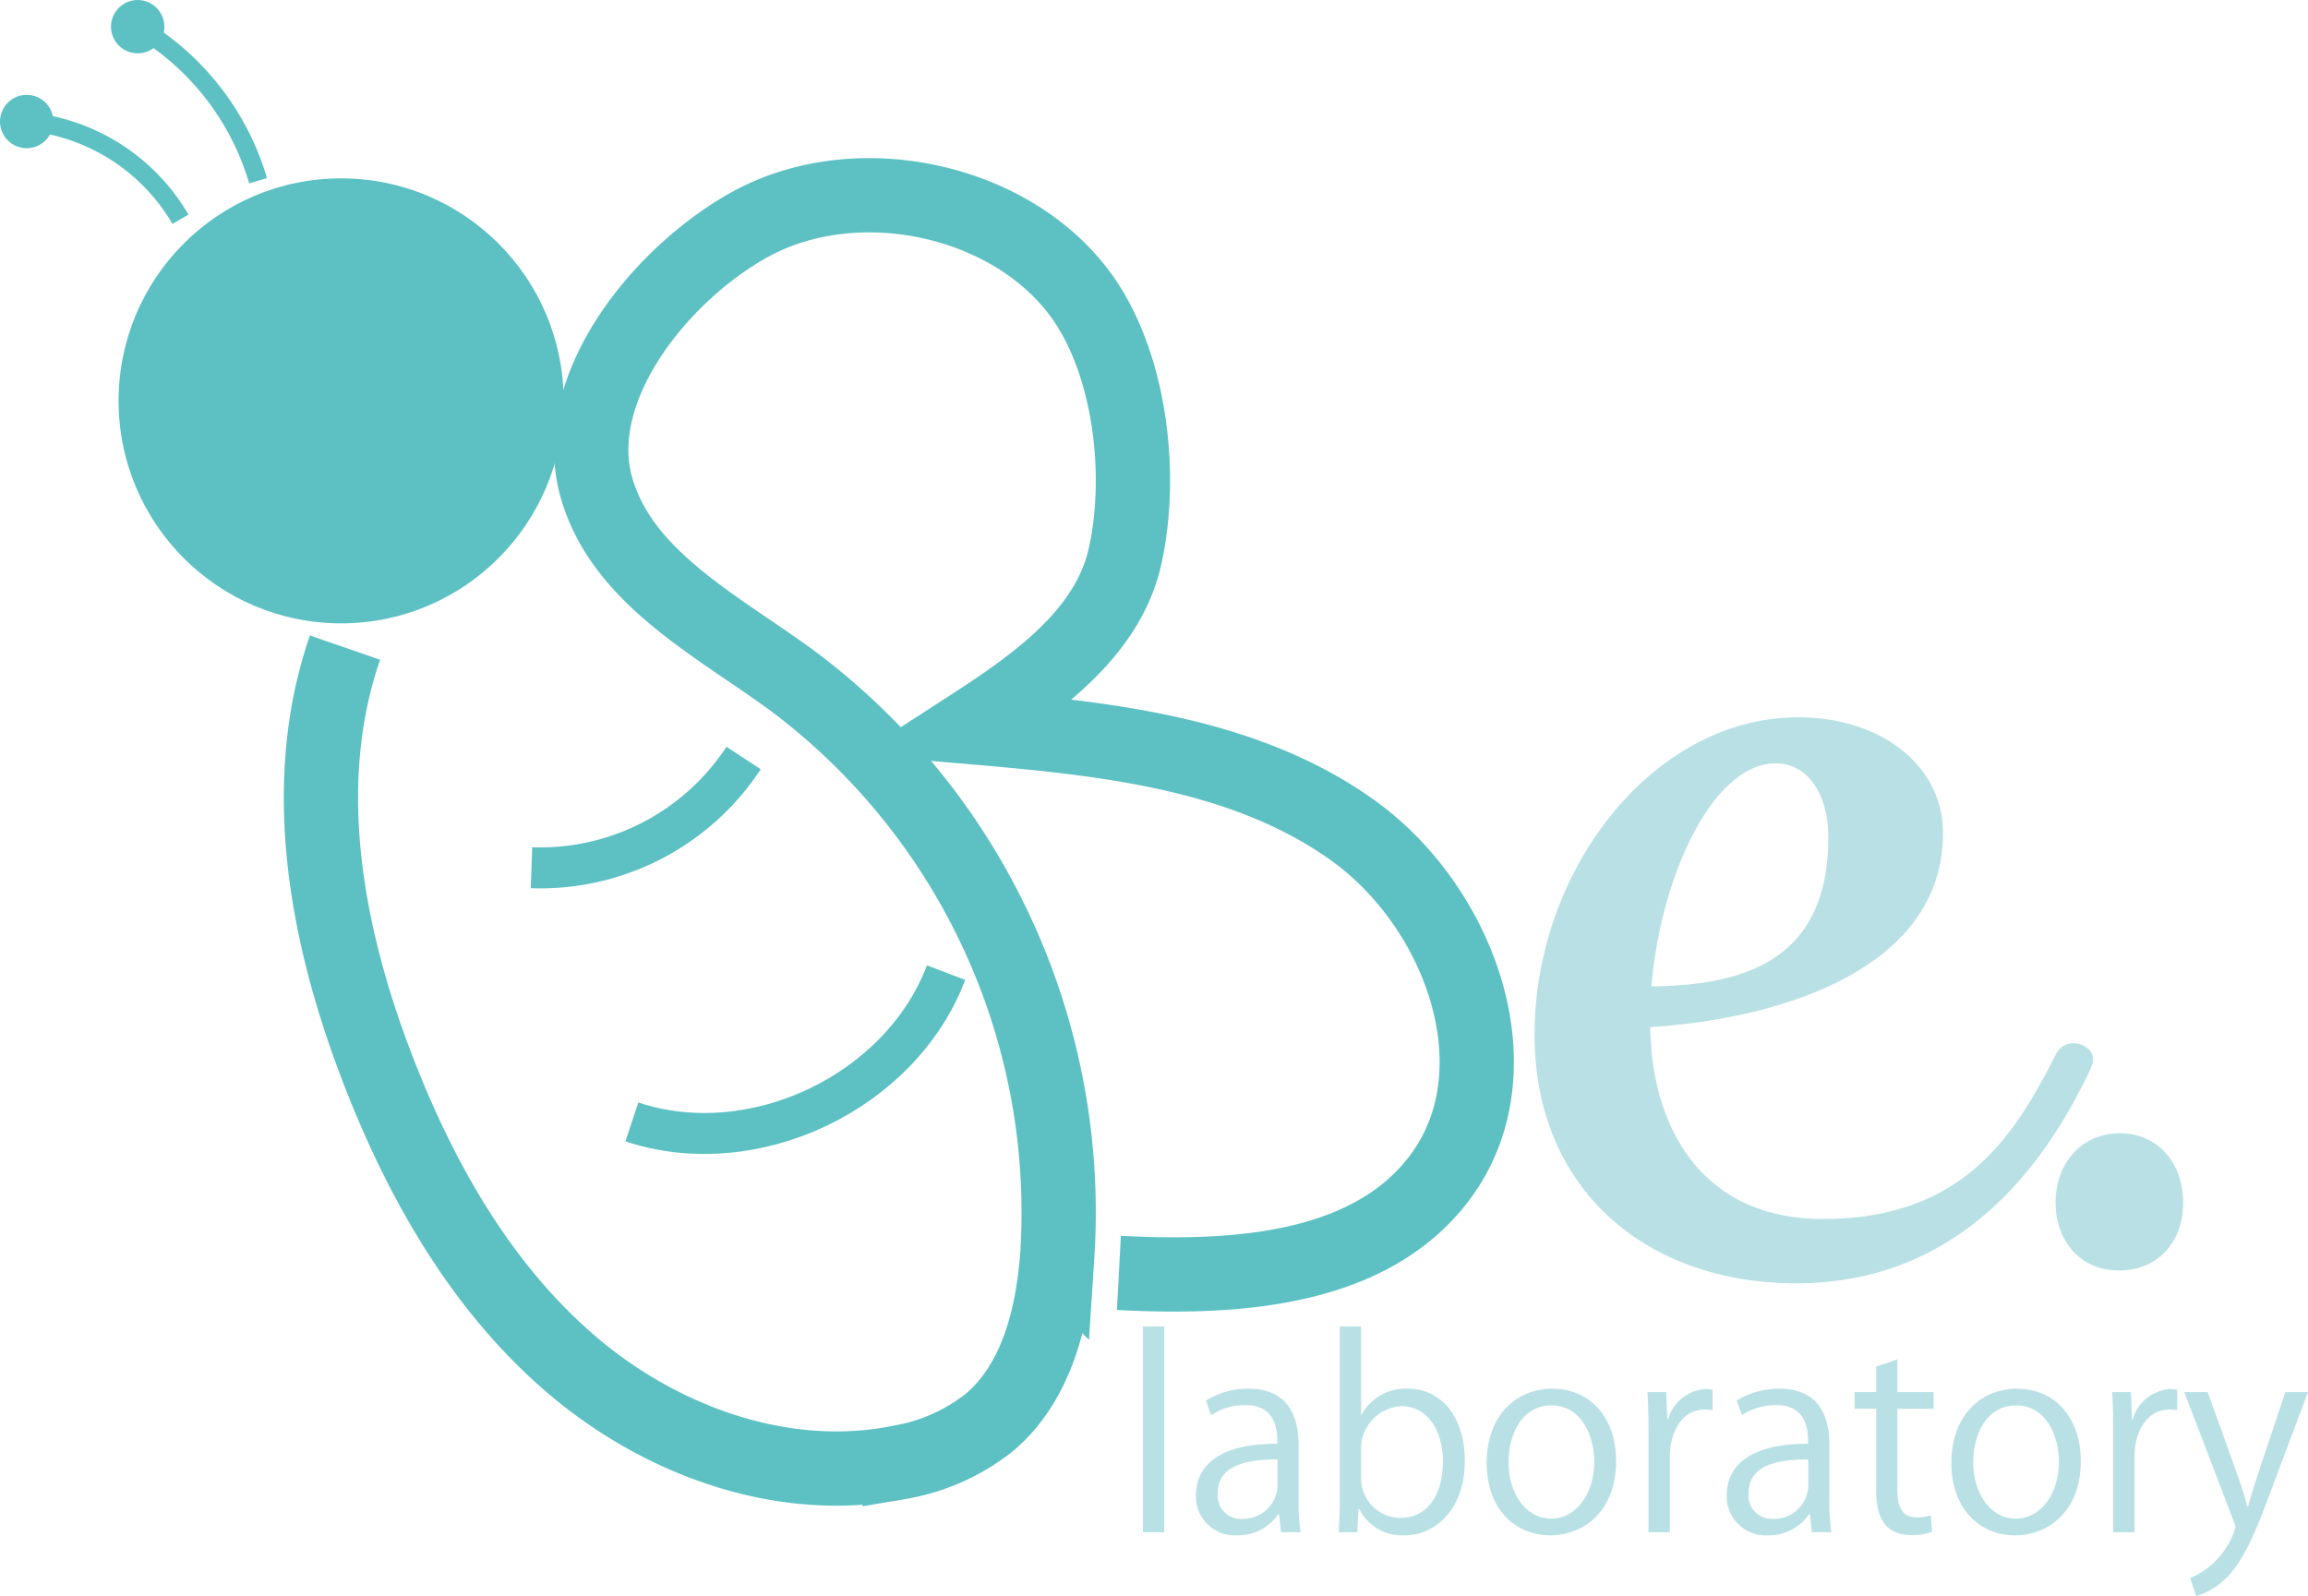
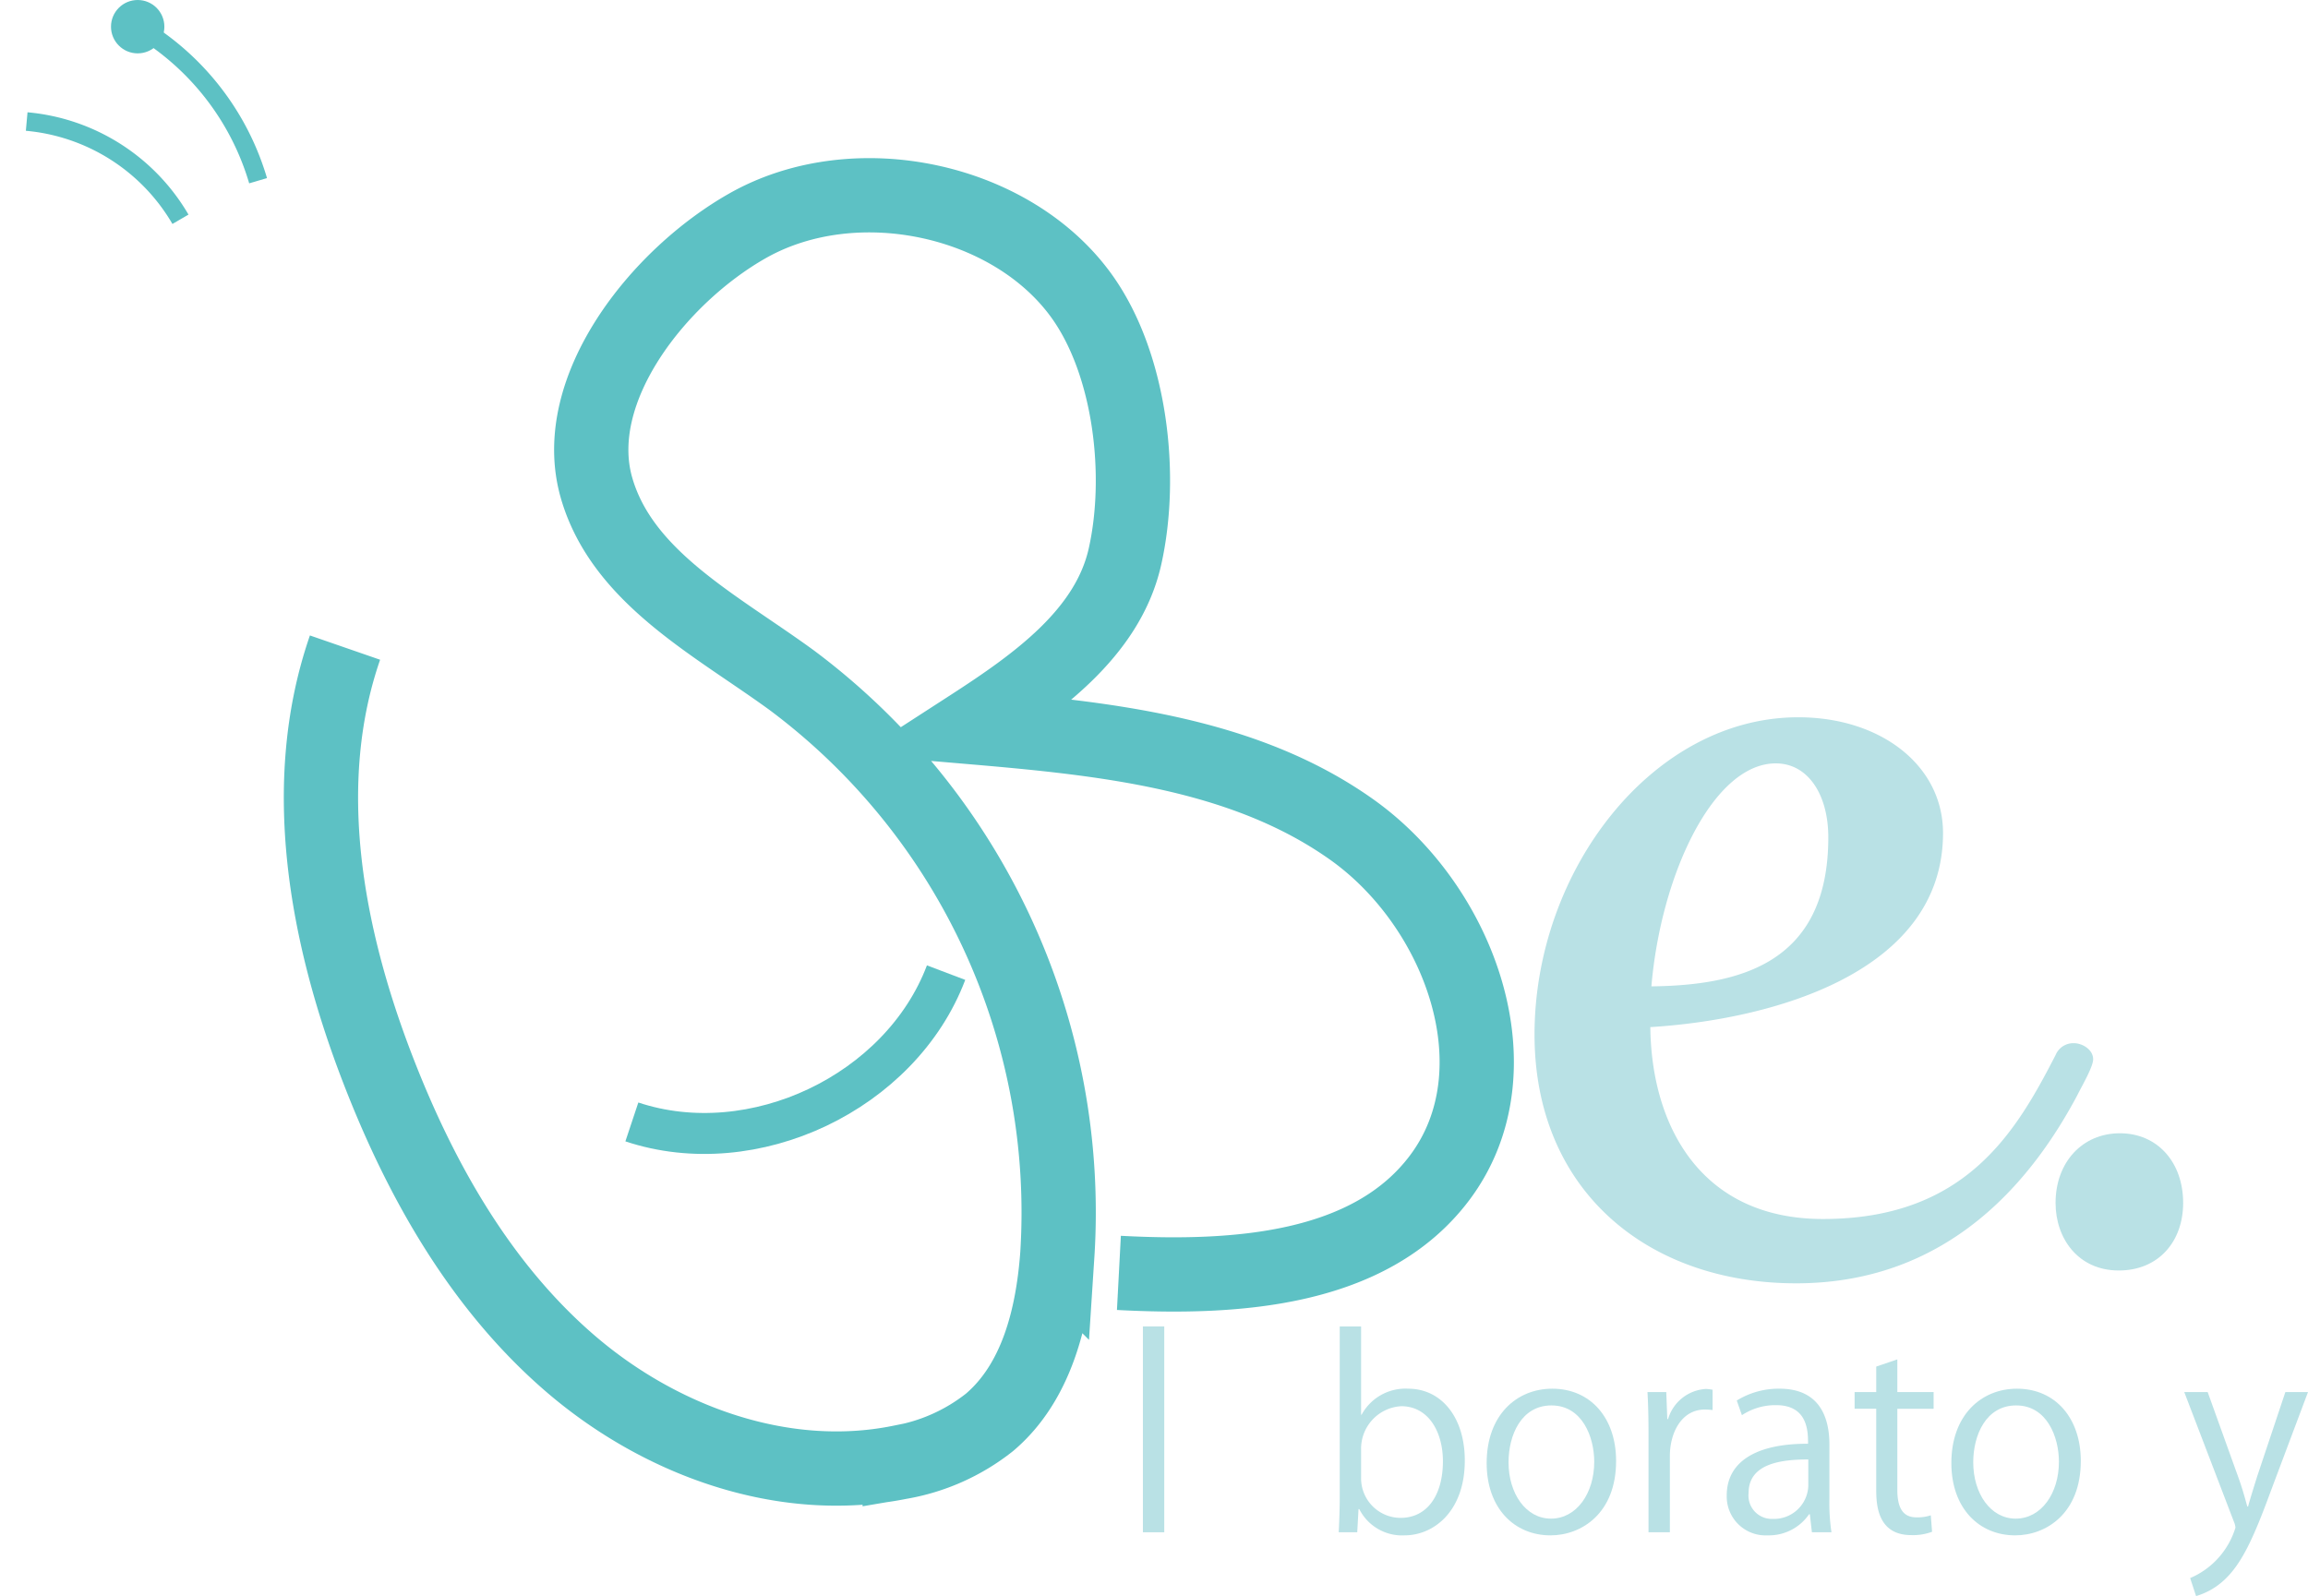
<svg xmlns="http://www.w3.org/2000/svg" viewBox="0 0 215.272 148.89">
  <defs>
    <style>.cls-1{fill:#b9e1e5;}.cls-2{fill:#5dc1c4;}.cls-3,.cls-4,.cls-5{fill:none;stroke:#5dc1c4;stroke-miterlimit:10;}.cls-3{stroke-width:6.928px;}.cls-4{stroke-width:3.821px;}.cls-5{stroke-width:1.732px;}</style>
  </defs>
  <title>アセット 7</title>
  <g id="レイヤー_2" data-name="レイヤー 2">
    <g id="レイヤー_1-2" data-name="レイヤー 1">
      <path class="cls-1" d="M167.73,66.911c7.7,0,13.5,4.5,13.5,10.801,0,13.001-15.901,17.401-27.301,18.102.1,9.2,4.7,17.9,16.101,17.9,13.301,0,18.001-8.101,21.702-15.301a1.788,1.788,0,0,1,1.7-1.1c.8,0,1.8.6,1.8,1.5,0,.7-1,2.4-1.5,3.4-4,7.5-11.701,17.501-26.202,17.501-13.901,0-24.401-8.701-24.401-23.202C143.128,81.212,154.129,66.911,167.73,66.911Zm2.8,11.201c0-4.001-1.9-6.9-4.9-6.9-5.801,0-10.701,10.301-11.601,20.801C162.229,91.913,170.529,89.913,170.529,78.112Z" />
      <path class="cls-1" d="M191.727,112.216c0-3.8,2.5-6.5,6-6.5s5.9,2.7,5.9,6.5c0,3.601-2.3,6.301-6,6.301C193.827,118.517,191.727,115.517,191.727,112.216Z" />
      <path class="cls-1" d="M108.593,142.938h-1.992V123.736h1.992Z" />
-       <path class="cls-1" d="M121.121,139.817a18.307,18.307,0,0,0,.192,3.12h-1.824l-.192-1.68h-.072a4.549,4.549,0,0,1-3.864,1.968,3.627,3.627,0,0,1-3.816-3.721c0-3.144,2.736-4.848,7.585-4.824,0-1.103,0-3.601-2.977-3.601a5.662,5.662,0,0,0-3.192.936l-.48-1.368a7.444,7.444,0,0,1,3.984-1.104c3.696,0,4.657,2.616,4.657,5.209Zm-1.968-3.673c-2.472,0-5.568.36-5.568,3.121A2.176,2.176,0,0,0,115.84,141.69a3.199,3.199,0,0,0,3.312-3.072Z" />
      <path class="cls-1" d="M127,131.969a4.653,4.653,0,0,1,4.344-2.425c3.097,0,5.281,2.665,5.281,6.697,0,4.752-2.904,6.984-5.617,6.984a4.47,4.47,0,0,1-4.224-2.448h-.072l-.12,2.16h-1.728c.048-.864.096-2.185.096-3.24v-15.961h1.992v8.232Zm-.048,5.856a3.691,3.691,0,0,0,3.672,3.769c2.544,0,3.96-2.185,3.96-5.281,0-2.735-1.344-5.136-3.888-5.136a3.968,3.968,0,0,0-3.744,4.056Z" />
      <path class="cls-1" d="M150.737,136.289c0,4.872-3.216,6.936-6.121,6.936-3.36,0-5.952-2.52-5.952-6.745,0-4.464,2.784-6.936,6.12-6.936C148.361,129.544,150.737,132.28,150.737,136.289Zm-6.024-5.185c-2.832,0-4.008,2.784-4.008,5.305,0,2.904,1.608,5.256,3.96,5.256,2.376,0,4.032-2.352,4.032-5.304C148.697,134.033,147.569,131.105,144.713,131.105Z" />
      <path class="cls-1" d="M159.736,131.536a6.152,6.152,0,0,0-.72-.048c-2.16,0-3.264,2.137-3.264,4.345v7.104H153.76v-9.169c0-1.392-.024-2.664-.096-3.912h1.752l.096,2.521h.072a3.915,3.915,0,0,1,3.552-2.809,5.044,5.044,0,0,1,.6.072Z" />
      <path class="cls-1" d="M170.632,139.817a18.307,18.307,0,0,0,.192,3.12H169l-.192-1.68h-.072a4.549,4.549,0,0,1-3.864,1.968,3.627,3.627,0,0,1-3.816-3.721c0-3.144,2.736-4.848,7.585-4.824,0-1.103,0-3.601-2.977-3.601a5.661,5.661,0,0,0-3.192.936l-.48-1.368a7.444,7.444,0,0,1,3.984-1.104c3.696,0,4.657,2.616,4.657,5.209Zm-1.968-3.673c-2.472,0-5.568.36-5.568,3.121a2.176,2.176,0,0,0,2.256,2.424,3.199,3.199,0,0,0,3.312-3.072Z" />
      <path class="cls-1" d="M175,127.481l1.968-.672v3.048h3.384v1.56h-3.384v7.561c0,1.655.504,2.567,1.776,2.567a3.892,3.892,0,0,0,1.344-.191l.12,1.536a5.043,5.043,0,0,1-1.944.311c-3.168,0-3.265-2.88-3.265-4.272v-7.513h-2.016v-1.56H175Z" />
      <path class="cls-1" d="M194.08,136.289c0,4.872-3.216,6.936-6.121,6.936-3.36,0-5.952-2.52-5.952-6.745,0-4.464,2.784-6.936,6.12-6.936C191.704,129.544,194.08,132.28,194.08,136.289Zm-6.024-5.185c-2.833,0-4.008,2.784-4.008,5.305,0,2.904,1.608,5.256,3.96,5.256,2.376,0,4.032-2.352,4.032-5.304C192.04,134.033,190.912,131.105,188.056,131.105Z" />
-       <path class="cls-1" d="M203.08,131.536a6.155,6.155,0,0,0-.72-.048c-2.16,0-3.264,2.137-3.264,4.345v7.104h-1.992v-9.169c0-1.392-.024-2.664-.096-3.912h1.752l.096,2.521h.072a3.915,3.915,0,0,1,3.552-2.809,5.046,5.046,0,0,1,.6.072Z" />
      <path class="cls-1" d="M215.272,129.857l-3.48,9.265c-1.56,4.248-2.664,6.696-4.296,8.232a6.581,6.581,0,0,1-2.664,1.536l-.552-1.68a7.471,7.471,0,0,0,4.225-4.704,1.688,1.688,0,0,0-.144-.553l-4.632-12.097h2.184l2.857,7.944c.336.912.624,1.944.84,2.736h.072c.216-.792.528-1.776.84-2.784l2.64-7.896Z" />
      <circle class="cls-2" cx="12.842" cy="2.489" r="2.489" />
      <path class="cls-3" d="M32.18,60.41c-4.39,12.68-1.784,26.784,3.043,39.305,3.98,10.324,9.598,20.28,17.986,27.496s19.863,11.385,30.71,9.201a18.453,18.453,0,0,0,8.382-3.734c4.38-3.72,5.878-9.819,6.312-15.549a61.949,61.949,0,0,0-24.745-53.66c-7.036-5.141-15.82-9.582-18.228-17.957-2.636-9.167,5.798-19.761,14.101-24.457,10.063-5.691,24.721-2.5,31.217,6.664,4.49,6.335,5.67,16.621,3.972,24.198-1.611,7.189-8.31,11.898-14.496,15.898,12.416,1.061,25.494,2.355,35.651,9.573S141.762,99.923,134.269,109.88c-6.522,8.667-19.075,9.433-29.906,8.861" />
-       <path class="cls-4" d="M69.358,70.71A22.702,22.702,0,0,1,49.573,80.947" />
      <path class="cls-4" d="M88.244,90.731c-4.231,11.175-17.973,17.705-29.309,13.928" />
-       <circle class="cls-2" cx="31.817" cy="37.394" r="20.756" />
      <path class="cls-5" d="M2.489,11.337a18.516,18.516,0,0,1,14.343,9.118" />
      <path class="cls-5" d="M12.842,2.489A24.762,24.762,0,0,1,24.073,16.858" />
-       <circle class="cls-2" cx="2.489" cy="11.337" r="2.489" />
    </g>
  </g>
</svg>